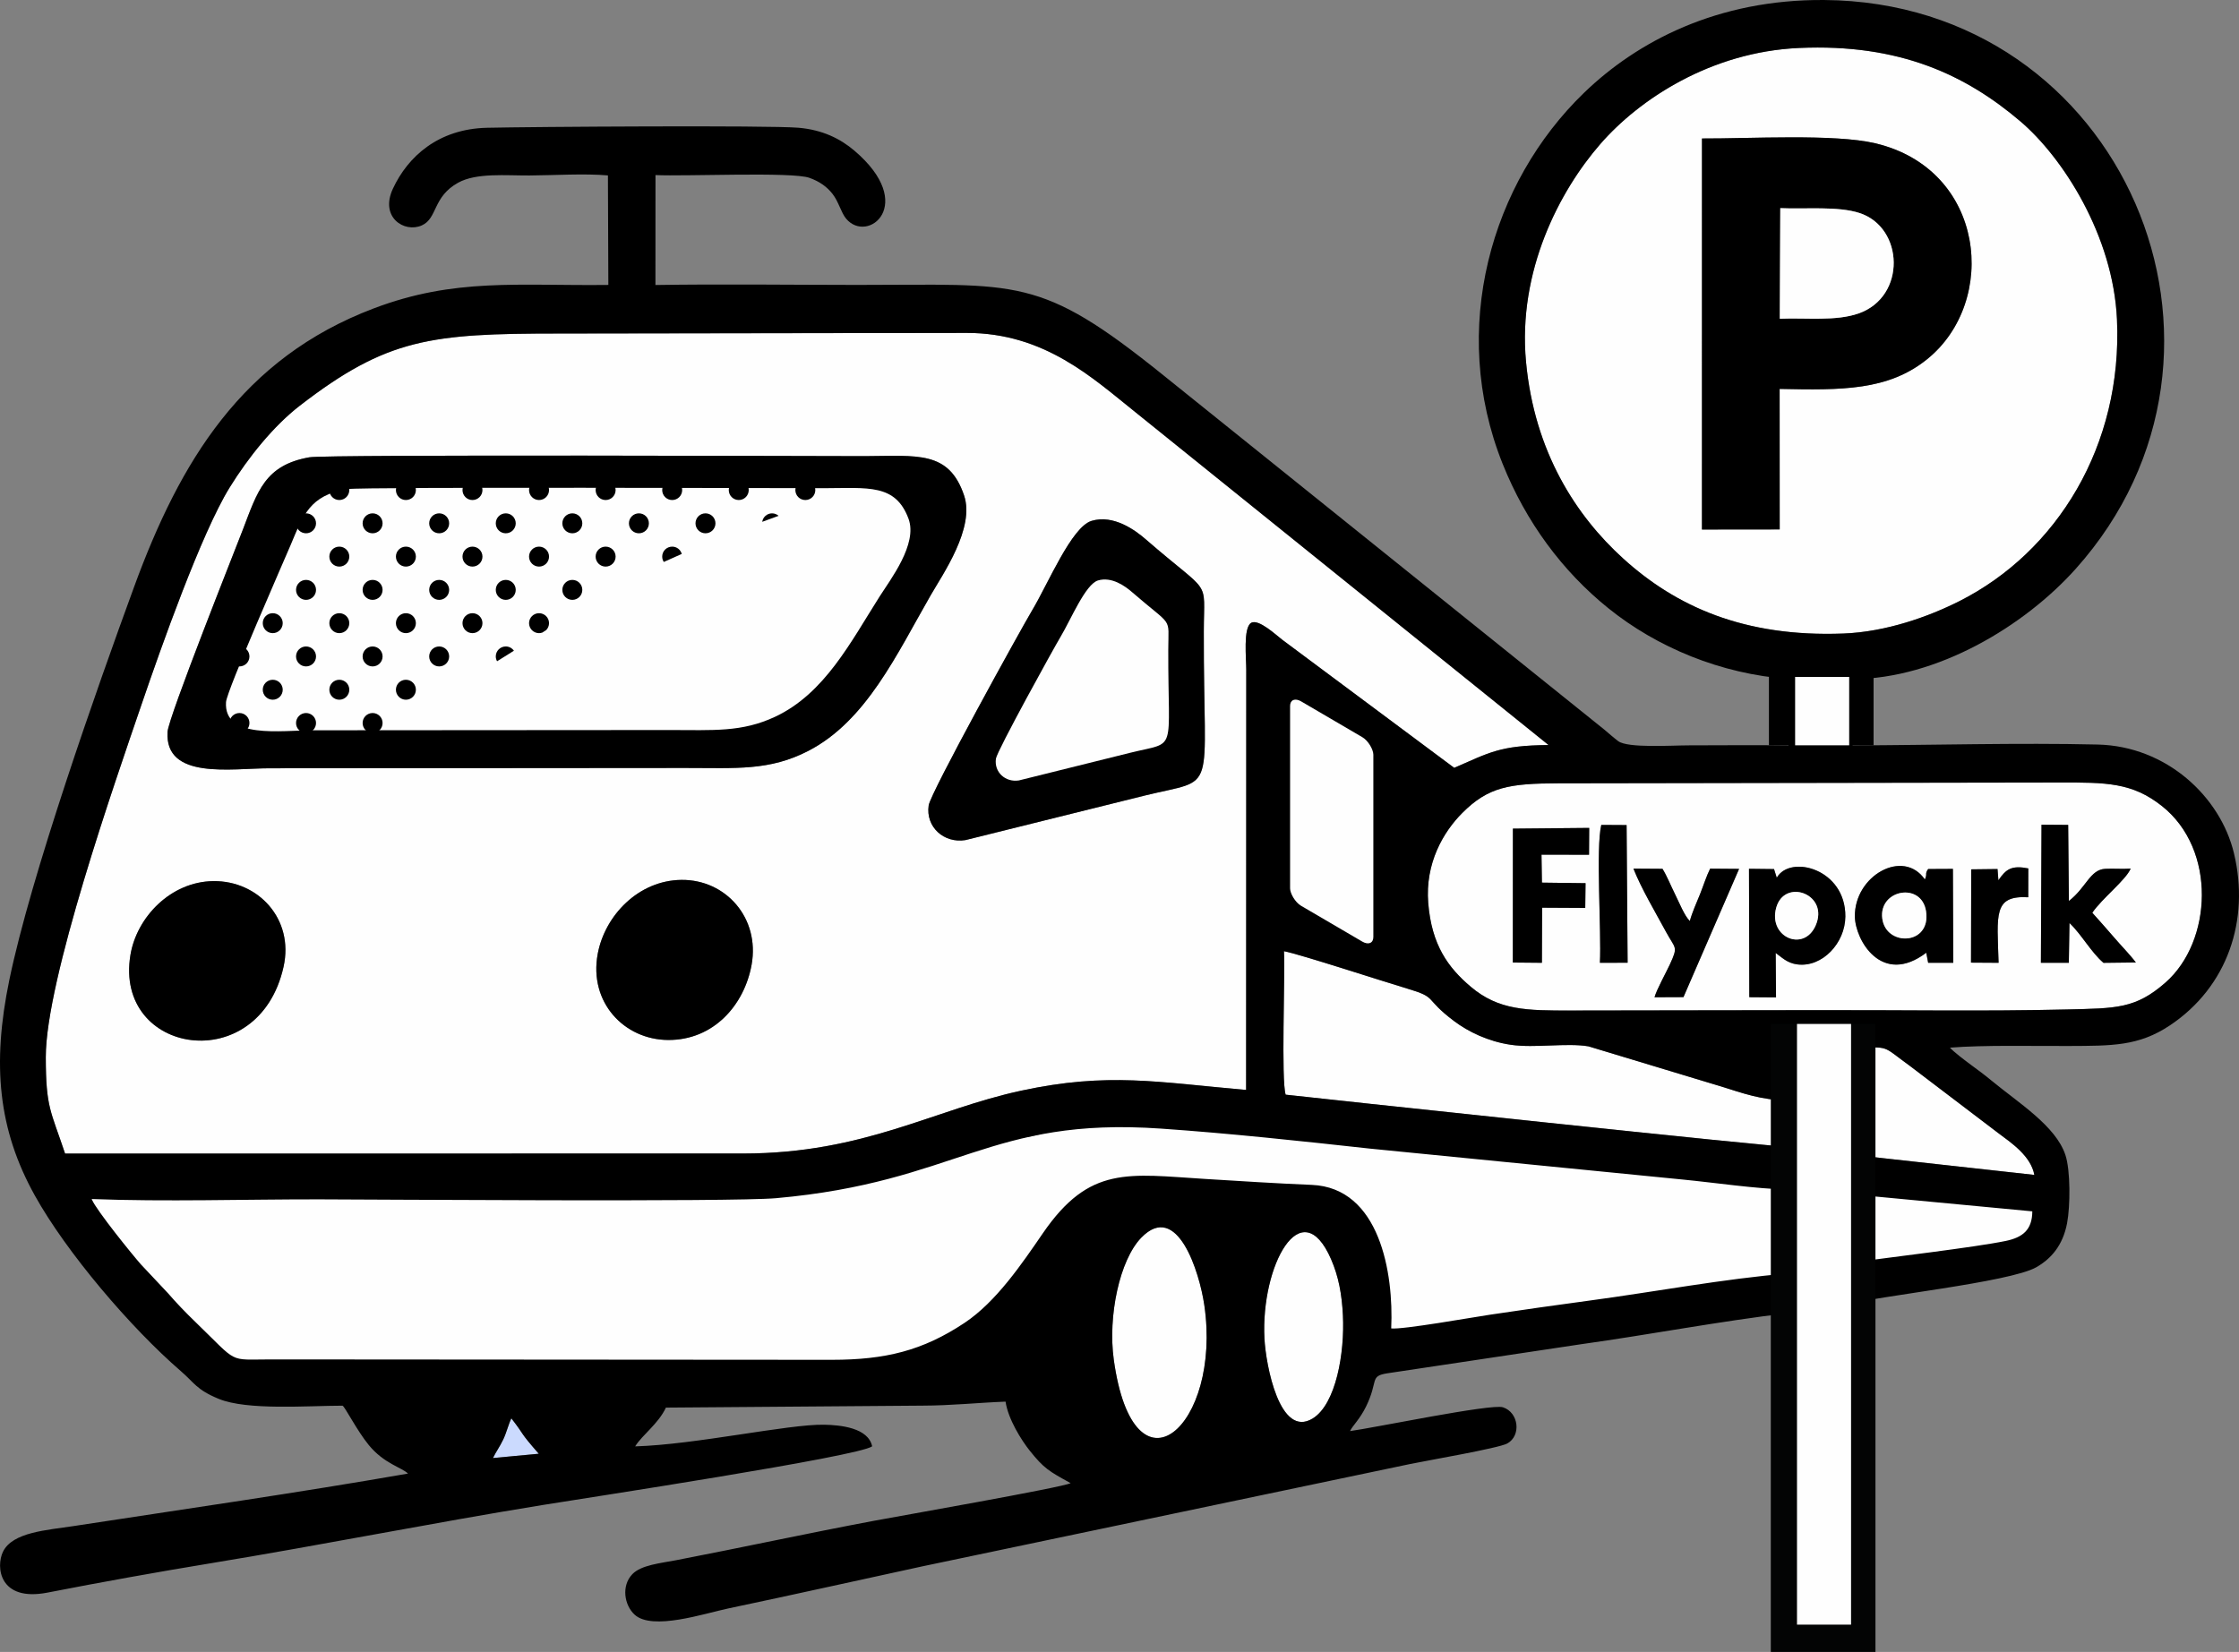
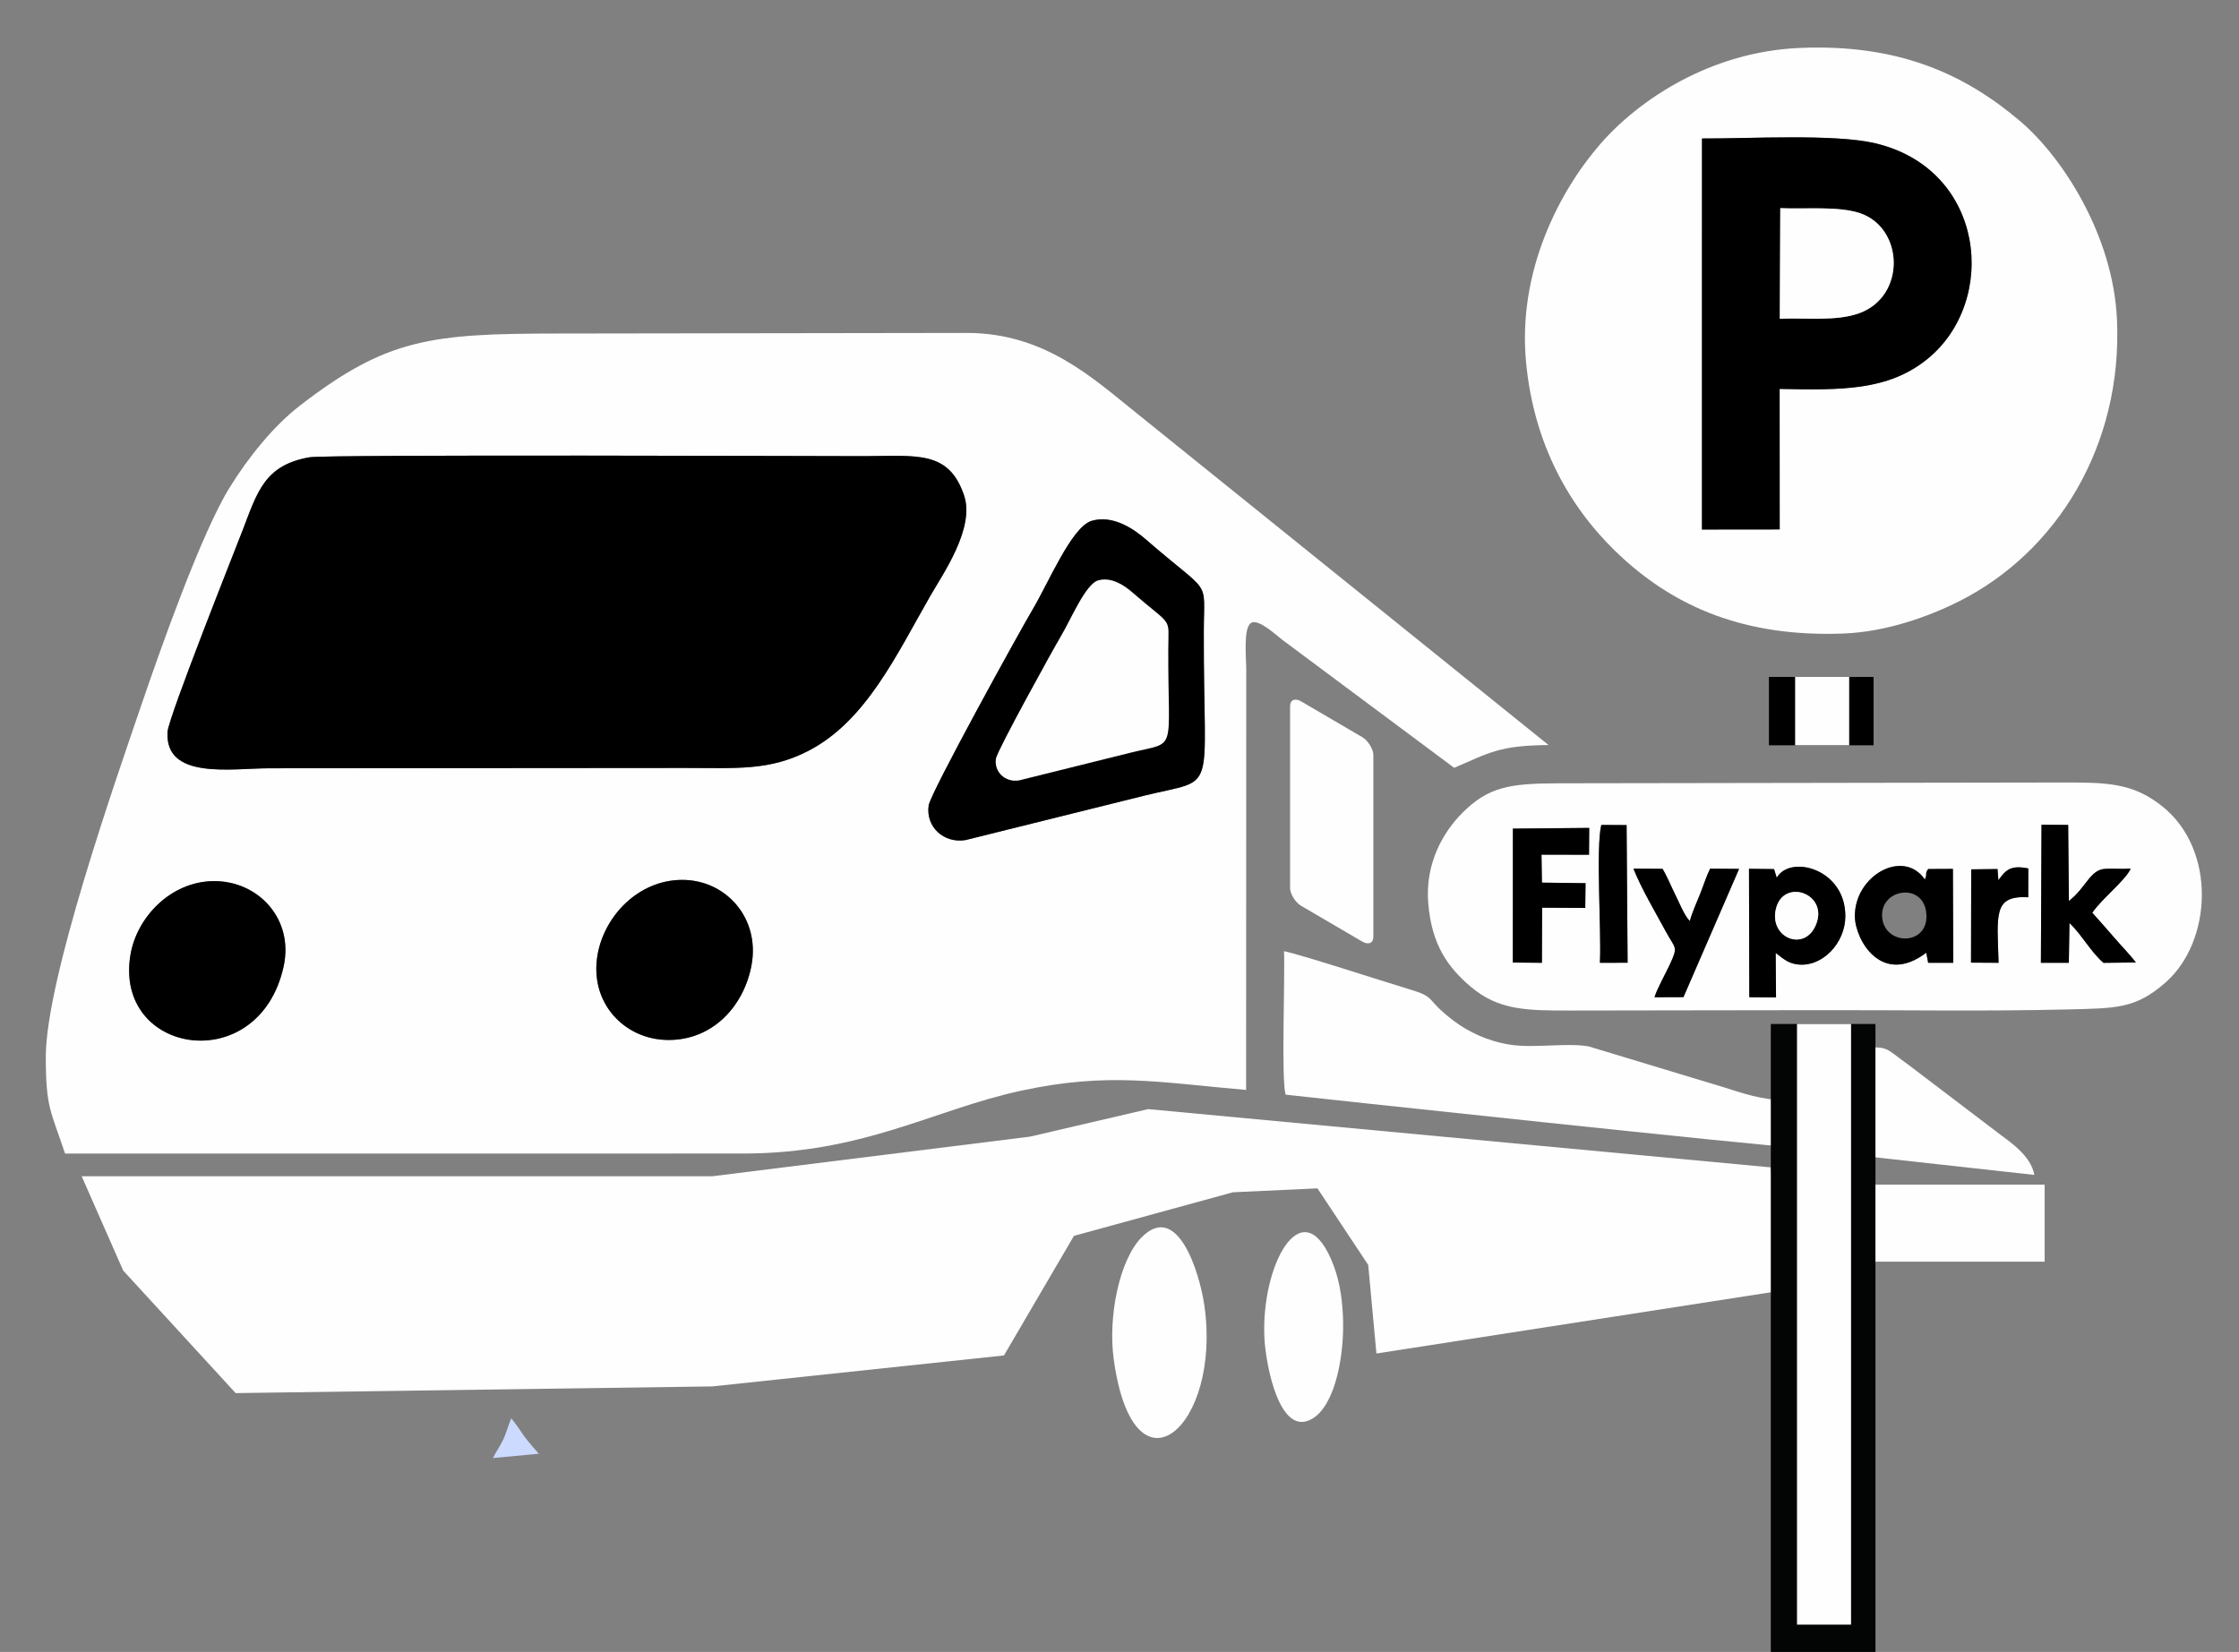
<svg xmlns="http://www.w3.org/2000/svg" xml:space="preserve" width="88.498mm" height="65.31mm" version="1.1" style="shape-rendering:geometricPrecision; text-rendering:geometricPrecision; image-rendering:optimizeQuality; fill-rule:evenodd; clip-rule:evenodd" viewBox="0 0 6790.26 5011.07">
  <rect x="0" y="0" width="6790.26" height="5011.07" fill="#808080" stroke="none" />
  <defs>
    <style type="text/css">
   
    .fil3 {fill:#FEFEFE}
    .fil5 {fill:#FEFEFE}
    .fil1 {fill:black}
    .fil6 {fill:#030404}
    .fil2 {fill:#CBDAFE}
    .fil0 {fill:#FEFEFE}
    .fil4 {fill:black;fill-rule:nonzero}
   
  </style>
  </defs>
  <g id="Layer_x0020_1">
    <path class="fil0" d="M5618.72 3503.07l550.92 60.91c-10.7,-57.57 -69.5,-97.04 -108.78,-126.39l-265.45 -201.81c-94.75,-68.71 -58.72,-57.75 -176.36,-58.2l-0.32 325.48z" />
    <path class="fil0" d="M860.02 2932.28c-74.77,337.72 -514.73,268.12 -464.49,-35.43 18.97,-114.58 122.24,-222.65 251.64,-224.1 135.68,-1.52 244.93,114.66 212.84,259.53zm1419.41 -5.85c-21.78,121.46 -114.62,229.12 -253.29,228.26 -133.24,-0.82 -240.48,-114.12 -213.52,-260.72 21.45,-116.74 123.75,-223.84 254.45,-224.93 133.95,-1.1 237.84,115.35 212.35,257.38zm1031.22 -1346.48c66.8,-19.8 132.3,28.43 164.05,56.03 201.59,175.26 176.52,113.2 176.11,279.6 -1.3,508.37 46.07,442.27 -180.1,497.88l-542.98 134.93c-64.99,10.39 -120.95,-39.68 -111.33,-105.36 5.56,-38.09 278.97,-533.35 313.99,-591.93 48.7,-81.46 119.59,-253.19 180.26,-271.15zm-2372.25 -192.81c51.98,-9.14 1630.37,-3.28 1683.82,-3.48 159.63,-0.58 255.41,-17.72 301.65,119.37 33.26,98.63 -64.18,237.97 -101.56,302.96 -102.89,178.95 -195.07,380.46 -370.14,471.39 -118.4,61.48 -219.37,52.15 -373.35,52.17l-1262.11 0.98c-114.38,0.06 -317.18,35.92 -308.61,-110.4 2.62,-44.46 207.88,-559.79 228.21,-612.91 44.64,-116.56 66.78,-196.3 202.09,-220.09zm2841.15 645.31c0.15,-34.47 -9.87,-128.3 14.74,-142.97 22.5,-13.42 76.44,37.55 94.3,51.08l521.61 388.59c107.46,-46.34 137.49,-67.87 286.13,-69.12l-1251.92 -1008.86c-129.25,-102.98 -275.26,-241.27 -512.5,-241.25l-1238.74 1.8c-386.39,0.19 -519.27,14.37 -784.12,219.02 -78.32,60.53 -155.26,155.16 -212.94,248.62 -85.36,138.25 -208.02,485.42 -265.13,652.56 -83,242.89 -292.38,841.15 -292.11,1075.01 0.2,154.2 15.05,161.96 58.48,292.36l2056.74 -0.18c367.33,-0.24 577.72,-133.68 843.47,-190.76 263.59,-56.62 413.64,-25.41 681.53,-2.13l0.45 -1273.75z" />
    <path class="fil1" d="M938.39 1387.13c-135.31,23.79 -157.45,103.53 -202.09,220.09 -20.33,53.12 -225.59,568.45 -228.21,612.91 -8.58,146.32 194.23,110.46 308.61,110.4l1262.11 -0.98c153.98,-0.02 254.95,9.31 373.35,-52.17 175.07,-90.93 267.25,-292.44 370.14,-471.39 37.37,-64.99 134.82,-204.33 101.56,-302.96 -46.24,-137.09 -142.01,-119.95 -301.65,-119.37 -53.45,0.19 -1631.84,-5.66 -1683.82,3.48z" />
    <path class="fil0" d="M5161.61 420.05c142.24,0.68 401.29,-14.73 525.15,14.49 335.36,79.1 374.45,479.62 158.21,654.66 -118.29,95.78 -259.23,94.57 -447.83,90.54l0.19 426.26 -235.79 0.26 0.06 -1186.21zm-533.62 677.5c25.5,273.79 152.4,467.85 295.24,597.22 159.2,144.21 365.22,238.54 667.45,226.97 129.95,-4.97 259.1,-51.49 351.89,-98.39 294.99,-149.06 495.12,-471.35 477.58,-854.58 -11.63,-254.44 -164.43,-491.3 -292.9,-600.65 -164.84,-140.28 -365.92,-236.33 -671.4,-222.6 -267.99,12.02 -484.75,156 -602.41,291.23 -123.7,142.15 -251.13,385.06 -225.45,660.82z" />
    <path class="fil0" d="M4856.29 2502.34l76.73 0.46 3.09 417.57 -84.04 0.21c4.88,-94.65 -12.86,-348.56 4.22,-418.23zm981.22 165.39c8.54,-18.2 -1.23,-15.61 10.06,-31.63l75.05 -0.38 1.04 284.87 -76.1 0.02 -5.79 -30.56c-135.16,102.3 -215.47,-38.53 -216.47,-109.72 -1.76,-124.08 146.67,-207.57 212.2,-112.59zm-452.32 223.1l1.01 134.63 -81.02 -0.6 -0.96 -389.47 75.94 0.87 8.29 26.25c40.24,-71.03 209.24,-27.42 207.98,117.8 -0.68,80.61 -69.93,154.42 -145.08,145.21 -32.23,-3.95 -48.61,-22.62 -66.15,-34.68zm675.41 -220.65c23.29,-34.01 39.89,-45.82 90.65,-35.95l-0.15 87.53c-106.72,-5.98 -94.31,51.98 -89.91,198.79l-83.67 -0.51 0.63 -282.96 79.77 -0.95 2.67 34.04zm284.74 98.59c21.88,24.72 42.33,47.01 65.09,73.74 21.54,25.3 49.58,53.73 67.01,77.06l-98.13 1.14c-37.52,-31.86 -67.41,-87.27 -103.18,-120.8l-1.96 120.65 -84.68 0 1.85 -418.83 80.86 0.58 2.18 230.79c53.24,-41.42 63.94,-95.25 110.42,-97.58 25.28,-1.27 50.43,1.2 76.95,-0.69 -14.76,34.83 -86.86,90.42 -116.4,133.96zm-1391.6 -133.87l88.16 0.58c13.41,21.38 25.28,51.45 38.07,77 12.44,24.8 28.47,65.71 44.83,81.4 7.46,-27.38 20.06,-54.5 30.57,-80.61 10.69,-26.56 19.53,-55.42 31.02,-78.26l87.81 0.65 -168.7 389.02 -87.8 0.36c7.42,-25.2 34,-72.54 46.46,-99.38 26.2,-56.43 16.53,-46.77 -11.32,-98.45 -32.31,-59.95 -74.52,-130.4 -99.09,-192.32zm-277.51 42.49l132.29 1.67 -0.91 75.05 -130.82 -0.71 -0.6 167.14 -88.16 -0.79 0.19 -406.2 231.39 -2.16 -0.52 81.42 -144.16 -0.3 1.31 84.88zm-344.79 62.06c10.33,127.44 60.43,195.7 128.95,253.75 84.5,71.59 169.17,72.5 306.21,72.12 251.98,-0.67 497.42,-0.48 747.92,-1.09 251.77,-0.61 503.23,3.96 753.76,-2.13 149.58,-3.63 208.14,-1.76 299.14,-81.75 141.55,-124.42 155.72,-403.02 -10.64,-535.12 -90.54,-71.89 -169,-71.89 -311.87,-71.56l-1519.2 2.41c-148.21,0.52 -211.88,10.66 -290.97,89.92 -57.5,57.61 -113.11,152.37 -103.3,273.44z" />
    <path class="fil1" d="M5399.12 631.41c76.71,3.51 173.86,-6.66 239.85,14.62 135.26,43.58 143.17,253.84 -2.46,304.79 -69.1,24.18 -158.37,12.72 -238.9,16.02l1.51 -335.43zm-237.57 974.85l235.79 -0.26 -0.19 -426.26c188.6,4.04 329.54,5.24 447.83,-90.54 216.23,-175.04 177.15,-575.56 -158.21,-654.66 -123.86,-29.22 -382.92,-13.81 -525.15,-14.49l-0.06 1186.21z" />
    <path class="fil1" d="M3310.64 1579.94c-60.68,17.96 -131.56,189.69 -180.26,271.15 -35.03,58.58 -308.43,553.84 -313.99,591.93 -9.61,65.68 46.34,115.75 111.33,105.36l542.98 -134.93c226.18,-55.61 178.81,10.48 180.1,-497.88 0.41,-166.4 25.49,-104.33 -176.11,-279.6 -31.75,-27.61 -97.25,-75.83 -164.05,-56.03z" />
    <path class="fil0" d="M3893.98 2885.38c3.63,76.38 -8.94,392.85 5.11,435.21 51.05,6.03 1506.67,162.32 1524.88,158.04l1.67 -300.27 -32.88 -0.27 0.13 158.62c-74.33,-5.05 -133.34,-29.99 -198.91,-48.78l-376.6 -113.93c-65.48,-11.26 -162.95,5.85 -235.12,-4.7 -69.05,-10.09 -129.32,-39.4 -173.04,-72.38 -93.26,-70.38 -46.87,-69.98 -141.53,-98.15 -75.16,-22.37 -326.19,-104.43 -373.72,-113.4z" />
    <path class="fil1" d="M2279.42 2926.43c25.49,-142.03 -78.4,-258.49 -212.35,-257.38 -130.7,1.08 -233,108.19 -254.45,224.93 -26.96,146.6 80.28,259.9 213.52,260.72 138.67,0.85 231.5,-106.8 253.29,-228.26z" />
    <path class="fil1" d="M860.02 2932.28c32.09,-144.87 -77.16,-261.05 -212.84,-259.53 -129.4,1.45 -232.67,109.51 -251.64,224.1 -50.24,303.55 389.71,373.15 464.49,35.43z" />
    <path class="fil0" d="M3377.75 4124.27c60.79,438.67 328.54,203.18 274.55,-165.55 -14.76,-100.8 -82.19,-316.15 -190.82,-204.68 -66.5,68.23 -101.85,239.34 -83.73,370.23z" />
    <path class="fil0" d="M3834.7 4059.99c4.2,81.76 46.44,304.09 146.33,242.81 70.5,-43.24 97.37,-198.68 91.64,-312.99 -3.21,-63.83 -13.04,-117.44 -35.74,-169.73 -90.81,-208.98 -213.47,20.06 -202.23,239.91z" />
    <path class="fil0" d="M5397.61 966.84c80.53,-3.3 169.8,8.16 238.9,-16.02 145.63,-50.95 137.73,-261.21 2.46,-304.79 -65.99,-21.28 -163.14,-11.11 -239.85,-14.62l-1.51 335.43z" />
    <path class="fil1" d="M5509.95 2797.88c-31.41,95.12 -149.4,48.02 -123.01,-44.97 24.72,-87.09 152.32,-43.74 123.01,44.97zm-124.76 92.96c17.53,12.06 33.92,30.73 66.15,34.68 75.15,9.21 144.4,-64.6 145.08,-145.21 1.26,-145.22 -167.73,-188.83 -207.98,-117.8l-8.29 -26.25 -75.94 -0.87 0.96 389.47 81.02 0.6 -1.01 -134.63z" />
    <path class="fil1" d="M6345.34 2768.77c29.53,-43.54 101.63,-99.12 116.4,-133.96 -26.52,1.89 -51.67,-0.58 -76.95,0.69 -46.47,2.33 -57.18,56.16 -110.42,97.58l-2.18 -230.79 -80.86 -0.58 -1.85 418.83 84.68 0 1.96 -120.65c35.78,33.53 65.66,88.93 103.18,120.8l98.13 -1.14c-17.43,-23.33 -45.48,-51.76 -67.01,-77.06 -22.76,-26.72 -43.21,-49.01 -65.09,-73.74z" />
    <path class="fil1" d="M5708.43 2786.2c-11.3,-87.72 118.78,-111.95 132.65,-22.18 16.08,103.99 -121.56,108.3 -132.65,22.18zm129.09 -118.47c-65.53,-94.98 -213.96,-11.49 -212.2,112.59 1,71.19 81.31,212.02 216.47,109.72l5.79 30.56 76.1 -0.02 -1.04 -284.87 -75.05 0.38c-11.29,16.02 -1.52,13.43 -10.06,31.63z" />
    <polygon class="fil1" points="4674.92,2592.52 4819.09,2592.82 4819.61,2511.4 4588.22,2513.56 4588.03,2919.77 4676.19,2920.56 4676.79,2753.41 4807.61,2754.12 4808.52,2679.06 4676.24,2677.39 " />
    <path class="fil1" d="M4953.74 2634.9c24.58,61.92 66.78,132.37 99.09,192.32 27.86,51.68 37.53,42.02 11.32,98.45 -12.46,26.84 -39.04,74.17 -46.46,99.38l87.8 -0.36 168.7 -389.02 -87.81 -0.65c-11.49,22.84 -20.33,51.7 -31.02,78.26 -10.51,26.11 -23.11,53.23 -30.57,80.61 -16.36,-15.69 -32.39,-56.6 -44.83,-81.4 -12.79,-25.55 -24.66,-55.61 -38.07,-77l-88.16 -0.58z" />
    <path class="fil1" d="M4856.29 2502.34c-17.08,69.68 0.66,323.58 -4.22,418.23l84.04 -0.21 -3.09 -417.57 -76.73 -0.46z" />
    <path class="fil1" d="M6057.93 2636.14l-79.77 0.95 -0.63 282.96 83.67 0.51c-4.4,-146.82 -16.81,-204.78 89.91,-198.79l0.15 -87.53c-50.76,-9.87 -67.37,1.94 -90.65,35.95l-2.67 -34.04z" />
-     <path class="fil0" d="M5708.43 2786.2c11.09,86.12 148.74,81.81 132.65,-22.18 -13.87,-89.77 -143.96,-65.54 -132.65,22.18z" />
+     <path class="fil0" d="M5708.43 2786.2z" />
    <path class="fil2" d="M1633.97 4409.81c-62.36,-71.33 -38.79,-50.26 -83.18,-107.5 -9.06,18.81 -14.51,43.02 -24.51,64.01 -10.7,22.47 -22.29,37.83 -31.32,56.5l139.01 -13.02z" />
-     <path class="fil3" d="M1054.14 1483.59c-115.94,18.45 -134.9,80.3 -173.15,170.7 -17.42,41.2 -193.28,440.86 -195.52,475.35 -7.36,113.47 166.41,85.66 264.41,85.61l1081.36 -0.76c131.93,-0.02 218.44,7.22 319.88,-40.46 149.99,-70.52 228.97,-226.81 317.13,-365.59 32.02,-50.41 115.51,-158.48 87.01,-234.97 -39.61,-106.32 -121.67,-93.02 -258.44,-92.57 -45.8,0.15 -1398.14,-4.39 -1442.67,2.69z" />
    <path class="fil4" d="M695.9 1991.29c0,16.71 13.6,30.23 30.32,30.23 16.71,0 30.3,-13.52 30.3,-30.23 0,-16.78 -13.59,-30.32 -30.3,-30.32 -16.71,0 -30.32,13.54 -30.32,30.32z" />
    <path class="fil4" d="M695.9 2193.2c0,16.72 13.6,30.24 30.32,30.24 16.71,0 30.3,-13.52 30.3,-30.24 0,-16.77 -13.59,-30.32 -30.3,-30.32 -16.71,0 -30.32,13.54 -30.32,30.32z" />
    <path class="fil4" d="M897.81 1991.29c0,16.71 13.61,30.23 30.32,30.23 16.71,0 30.29,-13.52 30.29,-30.23 0,-16.78 -13.58,-30.32 -30.29,-30.32 -16.7,0 -30.32,13.54 -30.32,30.32z" />
    <path class="fil4" d="M1099.71 1991.29c0,16.71 13.53,30.23 30.32,30.23 16.71,0 30.24,-13.52 30.24,-30.23 0,-16.78 -13.53,-30.32 -30.24,-30.32 -16.78,0 -30.32,13.54 -30.32,30.32z" />
    <path class="fil4" d="M897.81 2193.2c0,16.72 13.61,30.24 30.32,30.24 16.71,0 30.29,-13.52 30.29,-30.24 0,-16.77 -13.58,-30.32 -30.29,-30.32 -16.7,0 -30.32,13.54 -30.32,30.32z" />
    <path class="fil4" d="M1099.71 2193.2c0,16.72 13.53,30.24 30.32,30.24 16.71,0 30.24,-13.52 30.24,-30.24 0,-16.77 -13.53,-30.32 -30.24,-30.32 -16.78,0 -30.32,13.54 -30.32,30.32z" />
    <path class="fil4" d="M998.81 2092.21c0,16.71 13.52,30.32 30.23,30.32 16.78,0 30.3,-13.6 30.3,-30.32 0,-16.72 -13.52,-30.24 -30.3,-30.24 -16.71,0 -30.23,13.52 -30.23,30.24z" />
    <path class="fil4" d="M796.88 2092.21c0,16.71 13.54,30.32 30.32,30.32 16.71,0 30.23,-13.6 30.23,-30.32 0,-16.72 -13.52,-30.24 -30.23,-30.24 -16.78,0 -30.32,13.52 -30.32,30.24z" />
    <path class="fil4" d="M1301.62 1991.29c0,16.71 13.53,30.23 30.33,30.23 16.7,0 30.22,-13.52 30.22,-30.23 0,-16.78 -13.52,-30.32 -30.22,-30.32 -16.8,0 -30.33,13.54 -30.33,30.32z" />
    <path class="fil4" d="M1503.54 1991.29c0,5.29 1.51,10.2 3.93,14.59 16.86,-10.5 33.93,-21.17 51.11,-31.98 -5.52,-7.78 -14.53,-12.94 -24.71,-12.94 -16.8,0 -30.32,13.54 -30.32,30.32z" />
    <path class="fil4" d="M1200.71 2092.21c0,16.71 13.54,30.32 30.24,30.32 16.72,0 30.3,-13.6 30.3,-30.32 0,-16.72 -13.58,-30.24 -30.3,-30.24 -16.7,0 -30.24,13.52 -30.24,30.24z" />
    <path class="fil4" d="M897.81 1587.47c0,16.71 13.61,30.23 30.32,30.23 16.71,0 30.29,-13.52 30.29,-30.23 0,-16.78 -13.58,-30.32 -30.29,-30.32 -16.7,0 -30.32,13.54 -30.32,30.32z" />
    <path class="fil4" d="M1099.71 1587.47c0,16.71 13.53,30.23 30.32,30.23 16.71,0 30.24,-13.52 30.24,-30.23 0,-16.78 -13.53,-30.32 -30.24,-30.32 -16.78,0 -30.32,13.54 -30.32,30.32z" />
    <path class="fil4" d="M897.81 1789.38c0,16.71 13.61,30.24 30.32,30.24 16.71,0 30.29,-13.53 30.29,-30.24 0,-16.77 -13.58,-30.32 -30.29,-30.32 -16.7,0 -30.32,13.54 -30.32,30.32z" />
    <path class="fil4" d="M1099.71 1789.38c0,16.71 13.53,30.24 30.32,30.24 16.71,0 30.24,-13.53 30.24,-30.24 0,-16.77 -13.53,-30.32 -30.24,-30.32 -16.78,0 -30.32,13.54 -30.32,30.32z" />
    <path class="fil4" d="M998.81 1688.39c0,16.77 13.52,30.32 30.23,30.32 16.78,0 30.3,-13.54 30.3,-30.32 0,-16.72 -13.52,-30.24 -30.3,-30.24 -16.71,0 -30.23,13.52 -30.23,30.24z" />
    <path class="fil4" d="M998.81 1890.29c0,16.72 13.52,30.32 30.23,30.32 16.78,0 30.3,-13.6 30.3,-30.32 0,-16.71 -13.52,-30.23 -30.3,-30.23 -16.71,0 -30.23,13.52 -30.23,30.23z" />
    <path class="fil4" d="M796.88 1890.29c0,16.72 13.54,30.32 30.32,30.32 16.71,0 30.23,-13.6 30.23,-30.32 0,-16.71 -13.52,-30.23 -30.23,-30.23 -16.78,0 -30.32,13.52 -30.32,30.23z" />
    <path class="fil4" d="M1301.62 1587.47c0,16.71 13.53,30.23 30.33,30.23 16.7,0 30.22,-13.52 30.22,-30.23 0,-16.78 -13.52,-30.32 -30.22,-30.32 -16.8,0 -30.33,13.54 -30.33,30.32z" />
    <path class="fil4" d="M1503.54 1587.47c0,16.71 13.53,30.23 30.32,30.23 16.7,0 30.22,-13.52 30.22,-30.23 0,-16.78 -13.52,-30.32 -30.22,-30.32 -16.8,0 -30.32,13.54 -30.32,30.32z" />
-     <path class="fil4" d="M1301.62 1789.38c0,16.71 13.53,30.24 30.33,30.24 16.7,0 30.22,-13.53 30.22,-30.24 0,-16.77 -13.52,-30.32 -30.22,-30.32 -16.8,0 -30.33,13.54 -30.33,30.32z" />
    <path class="fil4" d="M1503.54 1789.38c0,16.71 13.53,30.24 30.32,30.24 16.7,0 30.22,-13.53 30.22,-30.24 0,-16.77 -13.52,-30.32 -30.22,-30.32 -16.8,0 -30.32,13.54 -30.32,30.32z" />
    <path class="fil4" d="M1402.62 1688.39c0,16.77 13.53,30.32 30.24,30.32 16.71,0 30.32,-13.54 30.32,-30.32 0,-16.72 -13.6,-30.24 -30.32,-30.24 -16.7,0 -30.24,13.52 -30.24,30.24z" />
    <path class="fil4" d="M1200.71 1688.39c0,16.77 13.54,30.32 30.24,30.32 16.72,0 30.3,-13.54 30.3,-30.32 0,-16.72 -13.58,-30.24 -30.3,-30.24 -16.7,0 -30.24,13.52 -30.24,30.24z" />
    <path class="fil4" d="M1402.62 1890.29c0,16.72 13.53,30.32 30.24,30.32 16.71,0 30.32,-13.6 30.32,-30.32 0,-16.71 -13.6,-30.23 -30.32,-30.23 -16.7,0 -30.24,13.52 -30.24,30.23z" />
    <path class="fil4" d="M1200.71 1890.29c0,16.72 13.54,30.32 30.24,30.32 16.72,0 30.3,-13.6 30.3,-30.32 0,-16.71 -13.58,-30.23 -30.3,-30.23 -16.7,0 -30.24,13.52 -30.24,30.23z" />
    <path class="fil4" d="M1705.45 1587.47c0,16.71 13.53,30.23 30.32,30.23 16.71,0 30.22,-13.52 30.22,-30.23 0,-16.78 -13.5,-30.32 -30.22,-30.32 -16.78,0 -30.32,13.54 -30.32,30.32z" />
    <path class="fil4" d="M1907.35 1587.47c0,16.71 13.53,30.23 30.25,30.23 16.78,0 30.3,-13.52 30.3,-30.23 0,-16.78 -13.52,-30.32 -30.3,-30.32 -16.71,0 -30.25,13.54 -30.25,30.32z" />
    <path class="fil4" d="M1705.45 1789.38c0,16.71 13.53,30.24 30.32,30.24 16.71,0 30.22,-13.53 30.22,-30.24 0,-16.77 -13.5,-30.32 -30.22,-30.32 -16.78,0 -30.32,13.54 -30.32,30.32z" />
    <path class="fil4" d="M1806.37 1688.39c0,16.77 13.6,30.32 30.32,30.32 16.7,0 30.3,-13.54 30.3,-30.32 0,-16.72 -13.6,-30.24 -30.3,-30.24 -16.71,0 -30.32,13.52 -30.32,30.24z" />
-     <path class="fil4" d="M1604.44 1688.39c0,16.77 13.62,30.32 30.34,30.32 16.69,0 30.29,-13.54 30.29,-30.32 0,-16.72 -13.6,-30.24 -30.29,-30.24 -16.72,0 -30.34,13.52 -30.34,30.24z" />
    <path class="fil4" d="M1604.44 1890.29c0,16.72 13.62,30.32 30.34,30.32 3.61,0 6.94,-0.75 10.18,-1.9 3.87,-2.56 7.8,-5.05 11.72,-7.63 5.13,-5.43 8.39,-12.7 8.39,-20.79 0,-16.71 -13.6,-30.23 -30.29,-30.23 -16.72,0 -30.34,13.52 -30.34,30.23z" />
    <path class="fil4" d="M2109.26 1587.47c0,16.71 13.53,30.23 30.25,30.23 16.77,0 30.3,-13.52 30.3,-30.23 0,-16.78 -13.53,-30.32 -30.3,-30.32 -16.72,0 -30.25,13.54 -30.25,30.32z" />
    <path class="fil4" d="M2311.63 1582.86c16.47,-6.12 33.09,-12.17 49.66,-18.14 -5.37,-4.62 -12.25,-7.57 -19.89,-7.57 -15.11,0 -27.59,11.19 -29.77,25.71z" />
    <path class="fil4" d="M2008.27 1688.39c0,6.05 1.81,11.56 4.84,16.24 17.84,-8.16 35.98,-16.24 54.48,-24.33 -3.54,-12.78 -15.1,-22.15 -29.01,-22.15 -16.78,0 -30.32,13.52 -30.32,30.24z" />
    <path class="fil4" d="M998.81 1486.47c0,16.78 13.52,30.32 30.23,30.32 16.78,0 30.3,-13.53 30.3,-30.32 0,-16.71 -13.52,-30.23 -30.3,-30.23 -16.71,0 -30.23,13.52 -30.23,30.23z" />
    <path class="fil4" d="M1402.62 1486.47c0,16.78 13.53,30.32 30.24,30.32 16.71,0 30.32,-13.53 30.32,-30.32 0,-16.71 -13.6,-30.23 -30.32,-30.23 -16.7,0 -30.24,13.52 -30.24,30.23z" />
    <path class="fil4" d="M1200.71 1486.47c0,16.78 13.54,30.32 30.24,30.32 16.72,0 30.3,-13.53 30.3,-30.32 0,-16.71 -13.58,-30.23 -30.3,-30.23 -16.7,0 -30.24,13.52 -30.24,30.23z" />
    <path class="fil4" d="M1806.37 1486.47c0,16.78 13.6,30.32 30.32,30.32 16.7,0 30.3,-13.53 30.3,-30.32 0,-16.71 -13.6,-30.23 -30.3,-30.23 -16.71,0 -30.32,13.52 -30.32,30.23z" />
    <path class="fil4" d="M1604.44 1486.47c0,16.78 13.62,30.32 30.34,30.32 16.69,0 30.29,-13.53 30.29,-30.32 0,-16.71 -13.6,-30.23 -30.29,-30.23 -16.72,0 -30.34,13.52 -30.34,30.23z" />
    <path class="fil4" d="M2210.17 1486.47c0,16.78 13.54,30.32 30.32,30.32 16.7,0 30.23,-13.53 30.23,-30.32 0,-16.71 -13.53,-30.23 -30.23,-30.23 -16.78,0 -30.32,13.52 -30.32,30.23z" />
    <path class="fil4" d="M2008.27 1486.47c0,16.78 13.53,30.32 30.32,30.32 16.7,0 30.3,-13.53 30.3,-30.32 0,-16.71 -13.6,-30.23 -30.3,-30.23 -16.78,0 -30.32,13.52 -30.32,30.23z" />
    <path class="fil4" d="M2412.08 1486.47c0,16.78 13.53,30.32 30.32,30.32 16.71,0 30.24,-13.53 30.24,-30.32 0,-16.71 -13.53,-30.23 -30.24,-30.23 -16.78,0 -30.32,13.52 -30.32,30.23z" />
    <path class="fil3" d="M3329.96 1760.71c-38,11.25 -82.41,118.82 -112.92,169.84 -21.94,36.7 -193.2,346.94 -196.68,370.79 -6.02,41.14 29.03,72.52 69.74,66l340.13 -84.52c141.68,-34.83 112.01,6.57 112.82,-311.88 0.26,-104.23 15.96,-65.36 -110.31,-175.15 -19.9,-17.29 -60.92,-47.49 -102.77,-35.1z" />
    <rect class="fil1" x="5364.68" y="2053.36" width="317.35" height="207.44" />
    <polygon class="fil3" points="247.72,3568.11 2160.07,3568.11 3123.57,3447.9 3481.96,3364.41 5370.37,3541.15 5402.85,3914.99 4174.32,4105.73 4149.41,3837.02 3995.46,3604.79 3739.18,3616.65 3257.01,3748.85 3044.76,4111.63 2160.07,4205.55 714.65,4225.85 373.56,3854.05 " />
    <rect class="fil5" x="5639.65" y="3593.49" width="561.14" height="233.7" />
-     <path class="fil1" d="M1494.95 4422.83c9.03,-18.67 20.62,-34.03 31.32,-56.5 10.01,-20.99 15.45,-45.21 24.51,-64.01 44.39,57.24 20.82,36.17 83.18,107.5l-139.01 13.02zm1882.8 -298.56c-18.12,-130.89 17.23,-302.01 83.73,-370.23 108.63,-111.47 176.06,103.88 190.82,204.68 53.99,368.74 -213.76,604.22 -274.55,165.55zm456.95 -64.27c-11.24,-219.86 111.42,-448.89 202.23,-239.91 22.7,52.29 32.53,105.9 35.74,169.73 5.73,114.32 -21.14,269.75 -91.64,312.99 -99.89,61.27 -142.13,-161.05 -146.33,-242.81zm1781.35 -230.07l1.24 -207.05 546.12 51.65c-0.27,56.45 -29.49,79.13 -80.55,89.76 -93.01,19.34 -360.1,50.77 -466.82,65.63zm-5338.59 -192.79c224.8,8.65 464.62,0.7 691.16,1 161.29,0.22 1250.06,8.39 1384.72,-3.55 550.52,-48.76 645.1,-247.27 1167.83,-211.05 207.79,14.41 424.99,37.77 632.76,60.62l947.42 93.7c102.48,9.91 222.63,28.43 323.19,30.62l-1.88 254.54c-192.62,15.74 -407.18,56.09 -602.66,82.26 -100.34,13.44 -200.75,27.8 -301.68,42.84 -51.69,7.69 -265.78,45.78 -299.2,41.52 7.82,-167.35 -34.54,-426.89 -241.09,-435.39 -108.08,-4.45 -214.35,-11.36 -321.44,-17.93 -235.06,-14.4 -351.98,-42.13 -494.03,164.8 -63.42,92.41 -141.49,207.9 -237.31,271.64 -127.21,84.59 -240.36,112.03 -402.4,112.12l-1700.33 -1.2c-133.97,0.06 -96.87,14.9 -230.24,-113.9 -29.56,-28.56 -55.85,-55.82 -82.79,-86.87l-81.96 -87.25c-25.5,-28.76 -132.87,-161.19 -150.09,-198.51zm5341.58 -459.54c117.64,0.45 81.61,-10.51 176.36,58.2l265.45 201.81c39.28,29.34 98.09,68.82 108.78,126.39l-550.92 -60.91 0.32 -325.48zm-1725.07 -292.21c47.53,8.97 298.55,91.03 373.72,113.4 94.66,28.17 48.27,27.77 141.53,98.15 43.72,32.98 103.99,62.29 173.04,72.38 72.17,10.56 169.64,-6.55 235.12,4.7l376.6 113.93c65.57,18.78 124.57,43.73 198.91,48.78l-0.13 -158.62 32.88 0.27 -1.67 300.27c-18.22,4.28 -1473.83,-152 -1524.88,-158.04 -14.05,-42.36 -1.48,-358.83 -5.11,-435.21zm437.47 -145.93c-9.81,-121.07 45.8,-215.83 103.3,-273.44 79.1,-79.27 142.76,-89.4 290.97,-89.92l1519.2 -2.41c142.87,-0.32 221.34,-0.32 311.87,71.56 166.36,132.1 152.2,410.7 10.64,535.12 -91,79.98 -149.56,78.12 -299.14,81.75 -250.53,6.09 -502,1.52 -753.76,2.13 -250.51,0.61 -495.94,0.42 -747.92,1.09 -137.04,0.38 -221.71,-0.54 -306.21,-72.12 -68.52,-58.05 -118.62,-126.31 -128.95,-253.75zm-551.91 -707.01l-0.45 1273.75c-267.89,-23.28 -417.94,-54.48 -681.53,2.13 -265.75,57.08 -476.15,190.52 -843.47,190.76l-2056.74 0.18c-43.43,-130.4 -58.28,-138.16 -58.48,-292.36 -0.27,-233.87 209.11,-832.13 292.11,-1075.01 57.11,-167.14 179.77,-514.31 265.13,-652.56 57.68,-93.46 134.63,-188.09 212.94,-248.62 264.85,-204.65 397.72,-218.83 784.12,-219.02l1238.74 -1.8c237.24,-0.02 383.25,138.27 512.5,241.25l1251.92 1008.86c-148.64,1.25 -178.67,22.78 -286.13,69.12l-521.61 -388.59c-17.86,-13.53 -71.8,-64.5 -94.3,-51.08 -24.61,14.68 -14.59,108.5 -14.74,142.97zm848.46 -934.89c-25.68,-275.76 101.75,-518.67 225.45,-660.82 117.66,-135.22 334.42,-279.21 602.41,-291.23 305.48,-13.73 506.56,82.32 671.4,222.6 128.47,109.35 281.27,346.22 292.9,600.65 17.54,383.23 -182.6,705.52 -477.58,854.58 -92.79,46.9 -221.93,93.42 -351.89,98.39 -302.23,11.57 -508.25,-82.76 -667.45,-226.97 -142.84,-129.36 -269.74,-323.43 -295.24,-597.22zm796.39 962.01l-0.51 201.64c-99.75,-1.57 -200.72,-0.18 -300.83,-0.24 -54,-0.02 -186.56,9.08 -215.6,-12.87 -14.05,-10.63 -28.83,-23.83 -41.48,-34.43l-1337.85 -1075.4c-377.72,-304.34 -437.74,-273.61 -929.28,-273.99 -202.98,-0.16 -408.4,-2.97 -611.09,0.27l0.15 -333.48c88.37,4.4 415.01,-10.53 467.04,8.44 31.83,11.6 53.1,27.38 69.62,48.35 18.89,23.95 26.08,56.8 41.26,75.2 64.98,78.67 217.45,-42.7 25.13,-206.21 -42.37,-36.03 -96.32,-62.99 -169.04,-69.31 -89.77,-7.81 -814.93,-2.98 -945.18,0.06 -147.41,3.46 -239.66,87.09 -285.17,184.76 -40.46,86.86 34.6,135.03 87.65,111.38 48.18,-21.48 32.44,-86.66 110.4,-129.62 55.58,-30.62 144.82,-21.37 215.89,-21.81 73.27,-0.45 167.49,-6.52 238.16,-0.16l1.27 332.19c-274.98,3.19 -465.44,-22.04 -711.46,71.17 -399.67,151.41 -587.76,464.85 -726.72,844.49 -114.11,311.77 -313.31,876.85 -378.58,1193.14 -52.78,255.72 -33.78,453.23 77.35,653.17 96.19,173.07 291.02,401.64 442.83,532.81 41.9,36.19 47.13,56.1 114.4,83.99 86.76,36.02 271.26,20.95 375.98,20.91 6.63,1.79 43.58,75.48 79.76,119.57 46.37,56.54 99.79,67.57 118.81,86.39 -332.9,58.17 -676.88,107.5 -1014.44,159.3 -80.33,12.33 -184.68,18.11 -213.74,77.63 -22.11,45.33 -12.31,152.9 135.25,124.07 163.81,-32 335.81,-62.86 500.4,-89.91 332.91,-54.7 664.88,-121.21 999.18,-175.48 124.87,-20.28 964,-147.81 1001.02,-178.38 -11.94,-56.38 -96.31,-64.51 -145.44,-65.43 -109.34,-2 -389.2,60.33 -573.32,65.71 22.07,-35.52 69.96,-67.81 93.31,-117.59l777.98 -6.03c88.8,-0.19 166.46,-8.84 252.07,-12.15 7.73,53.02 48.17,117.34 73.54,149.02 42.75,53.39 57.68,61.96 123.75,98.22 -20.39,12.4 -525.05,100.83 -597.42,114.44 -201.84,37.99 -398.65,80.78 -599.36,119.46 -45.87,8.82 -105.78,14.38 -132.49,42.36 -33.94,35.58 -24.17,93.98 6.9,122.62 53.75,49.54 211.26,-3.41 284.25,-18.77 196.55,-41.36 392.04,-85.07 590.63,-128.11l1477.86 -310.12c48.9,-10.17 268.21,-47.85 293.96,-62.15 42.87,-23.82 34.9,-94.18 -13.18,-109.77 -35.64,-11.56 -394.08,62.99 -463.7,72.14 6.98,-15.64 29.3,-35.12 48.67,-74.74 38.07,-77.89 9.74,-91.91 64.02,-100.45l589.12 -88.43c207.25,-28.92 418.34,-69.55 626.33,-94.09l-0.35 901.1 196 -0.31 0.12 -929.32c62.36,-21.86 476.24,-64.48 557.31,-110.71 45.09,-25.73 80.55,-66.32 93.35,-133.64 9.79,-51.45 10.6,-160.25 -5.18,-207.25 -29.59,-88.24 -142.3,-157.68 -223.97,-225.28 -20.77,-17.19 -41.09,-32.25 -62.95,-48.24 -15.25,-11.13 -52.97,-39.78 -63.08,-51.73 106.91,-8.32 249.84,-4.5 360.16,-5.03 130.4,-0.64 211.87,0.99 307.02,-62.6 174.95,-116.93 242.51,-319.56 194.2,-521.64 -41.29,-172.76 -205.48,-325.32 -413.23,-330.17 -242.59,-5.65 -499.16,1.91 -743.41,2.59l0.05 -200.83c257.93,-1.64 521.78,-161.86 676.37,-334.52 592.87,-662.17 144.09,-1719.1 -762.78,-1725.72 -323.35,-2.36 -566.46,125.13 -728.29,281.58 -281.84,272.49 -410.52,715.82 -246.81,1125.19 70.69,176.79 181.49,326.15 320.77,438.3 147.03,118.41 340.38,199.53 546.65,214.45z" />
    <rect class="fil3" transform="matrix(2.182 1.277 -0 2.182 3912.47 2107.96)" width="115.72" height="284.21" rx="15.35" ry="15.35" />
    <path class="fil0" d="M5509.95 2797.88c29.31,-88.71 -98.29,-132.06 -123.01,-44.97 -26.39,92.99 91.6,140.09 123.01,44.97z" />
    <rect class="fil3" x="5444.11" y="2053.36" width="163.95" height="207.44" />
    <rect class="fil6" x="5370.37" y="3106.04" width="317.35" height="1905.03" />
    <rect class="fil3" x="5449.8" y="3106.04" width="163.95" height="1822.11" />
  </g>
</svg>